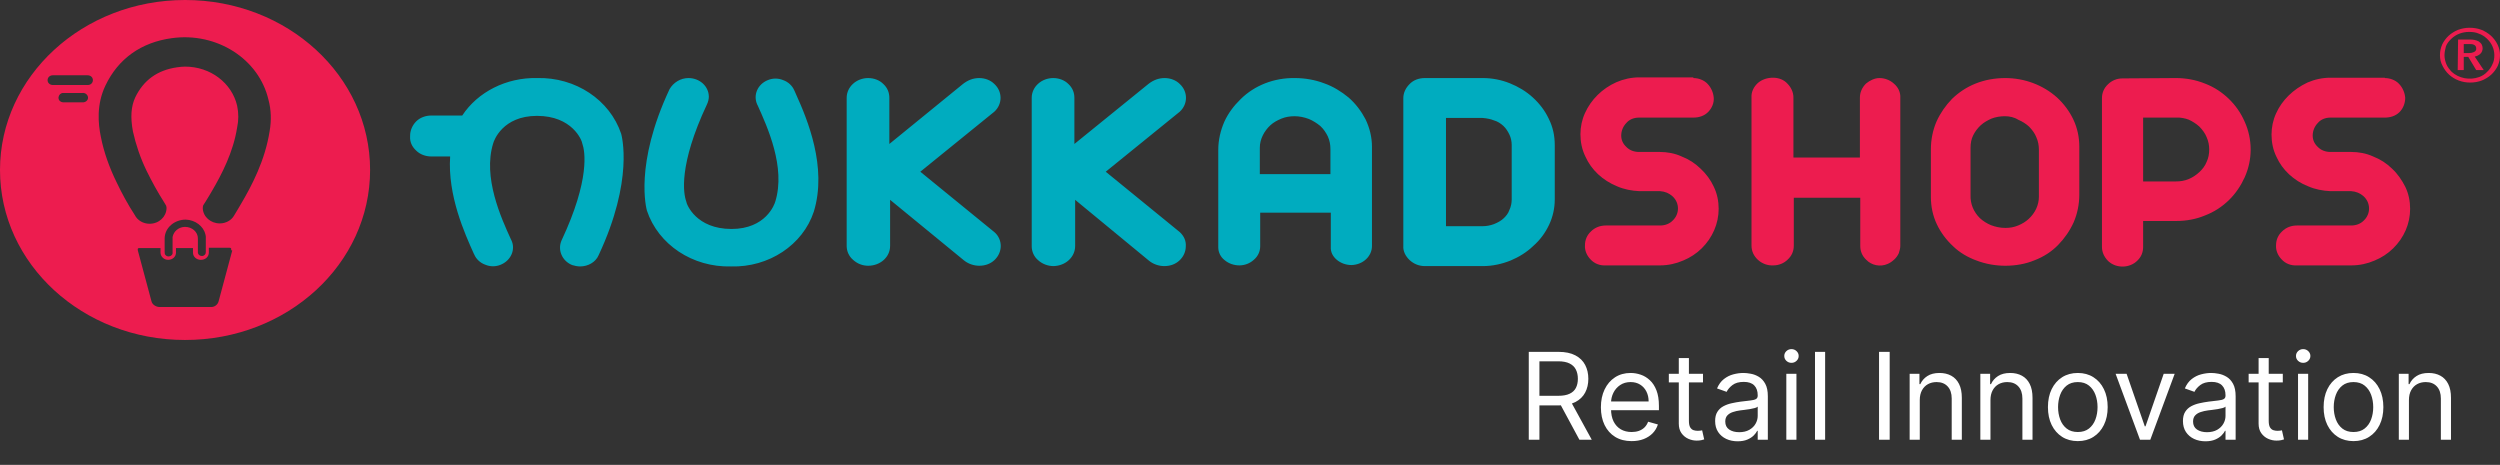
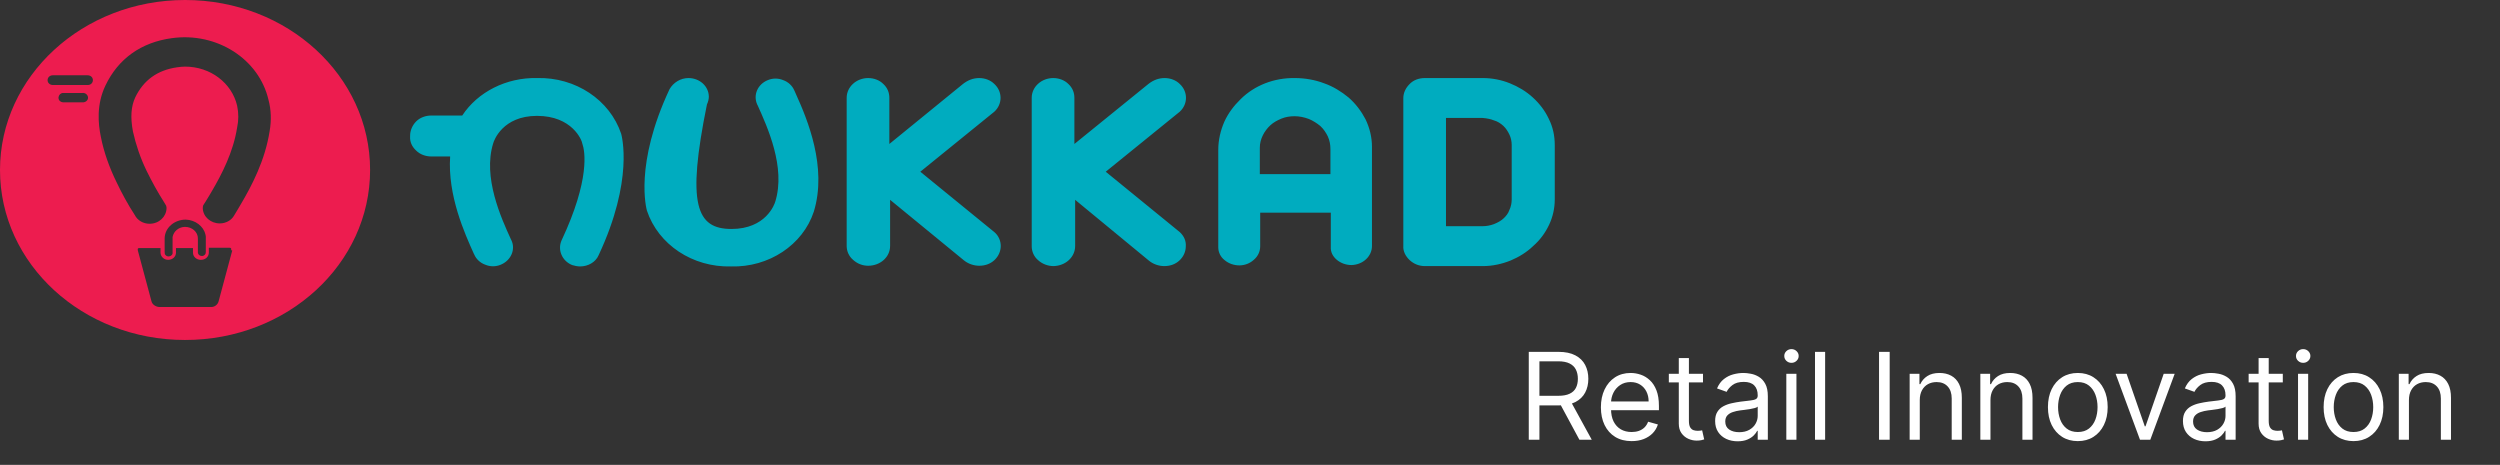
<svg xmlns="http://www.w3.org/2000/svg" width="242" height="45" viewBox="0 0 242 45" fill="none">
  <rect x="0" y="0" width="242" height="45" fill="#333333" stroke="none" />
  <path d="M26.101 12.694C25.662 15.515 24.383 17.966 23.286 19.813C23.103 20.116 22.921 20.451 22.665 20.855C22.409 21.325 21.86 21.627 21.276 21.627C20.398 21.627 19.667 20.989 19.631 20.183C19.631 20.082 19.631 19.981 19.667 19.881L19.923 19.478C20.142 19.142 20.325 18.806 20.508 18.504C21.458 16.892 22.591 14.709 22.957 12.325C23.103 11.653 23.103 10.948 22.957 10.242C22.445 8.026 20.362 6.448 17.912 6.448C17.657 6.448 17.401 6.481 17.145 6.515C15.244 6.784 13.891 7.757 13.087 9.437C12.685 10.31 12.612 11.351 12.868 12.728C13.16 14.037 13.599 15.313 14.184 16.522C14.695 17.563 15.244 18.571 15.865 19.545L16.085 19.914C16.121 20.015 16.121 20.116 16.121 20.183C16.085 20.989 15.39 21.66 14.476 21.66C13.855 21.66 13.306 21.325 13.05 20.821C12.392 19.813 11.808 18.739 11.296 17.664C10.601 16.254 10.053 14.742 9.76 13.231C9.505 11.989 9.322 10.142 10.199 8.295C11.442 5.675 13.672 4.097 16.633 3.694C20.983 3.09 25.077 5.709 25.991 9.672C26.247 10.612 26.284 11.653 26.101 12.694ZM15.938 24.448C15.938 23.978 15.938 23.508 15.938 23.037C15.975 22.03 16.889 21.258 17.985 21.258C18.899 21.291 19.704 21.895 19.886 22.701C19.923 22.802 19.923 22.903 19.923 23.004C19.923 23.239 19.923 23.44 19.923 23.675C19.923 23.91 19.923 24.145 19.923 24.414C19.923 24.616 19.777 24.75 19.594 24.784H19.557C19.338 24.784 19.192 24.649 19.155 24.481C19.155 24.448 19.155 24.448 19.155 24.414V23.071C19.155 22.466 18.607 21.963 17.912 21.963C17.328 21.963 16.816 22.366 16.706 22.937C16.706 23.004 16.706 23.037 16.706 23.105C16.706 23.541 16.706 23.978 16.706 24.414C16.743 24.616 16.596 24.784 16.377 24.817C16.158 24.851 15.975 24.716 15.938 24.515C15.975 24.515 15.975 24.481 15.938 24.448ZM22.482 24.246C22.043 25.892 21.605 27.504 21.166 29.149C21.093 29.485 20.764 29.754 20.362 29.72H15.463C15.098 29.72 14.732 29.485 14.659 29.149L13.343 24.246C13.306 24.045 13.343 24.011 13.526 24.011H15.536V24.448C15.536 24.817 15.865 25.153 16.267 25.153C16.706 25.153 17.035 24.851 17.035 24.448C17.035 24.313 17.035 24.145 17.035 24.011H18.68V24.448C18.68 24.851 19.009 25.153 19.448 25.153C19.886 25.153 20.215 24.851 20.215 24.448V23.978H20.325C20.947 23.978 21.568 23.978 22.189 23.978C22.372 23.978 22.409 24.045 22.372 24.213M8.518 8.228H5.118C4.825 8.228 4.606 8.026 4.606 7.757C4.606 7.489 4.825 7.287 5.118 7.287H8.481C8.773 7.287 8.993 7.489 8.993 7.757C8.993 8.026 8.773 8.228 8.518 8.228ZM6.105 9.907C5.812 9.873 5.63 9.672 5.666 9.403C5.703 9.168 5.886 9 6.105 9H7.969C8.262 8.966 8.481 9.168 8.518 9.403C8.554 9.672 8.335 9.873 8.079 9.907C8.042 9.907 8.006 9.907 8.006 9.907H6.105ZM0 16.455C0 25.556 8.006 32.91 17.912 32.91C27.819 32.91 35.825 25.556 35.825 16.455C35.825 7.354 27.819 0 17.912 0C8.006 0 0 7.388 0 16.455Z" fill="#ED1C4F" />
-   <path d="M163.917 7.556C164.428 7.556 164.94 7.757 165.269 8.093C165.635 8.463 165.854 8.966 165.891 9.47C165.927 9.974 165.708 10.478 165.342 10.847C164.977 11.216 164.465 11.384 163.917 11.384H158.652C158.177 11.384 157.739 11.552 157.446 11.888C157.117 12.224 156.934 12.66 156.934 13.131C156.934 13.567 157.117 13.937 157.446 14.239C157.739 14.541 158.177 14.709 158.652 14.709H160.663C161.394 14.709 162.125 14.843 162.783 15.146C163.478 15.414 164.099 15.817 164.611 16.321C165.159 16.825 165.598 17.429 165.891 18.067C166.22 18.739 166.366 19.478 166.366 20.216C166.366 21.627 165.781 23.004 164.721 24.045C164.209 24.549 163.588 24.951 162.93 25.22C162.235 25.522 161.467 25.69 160.7 25.69H155.436C154.887 25.724 154.339 25.522 153.973 25.119C153.608 24.75 153.388 24.246 153.425 23.742C153.425 23.239 153.608 22.769 154.01 22.399C154.375 22.03 154.887 21.828 155.436 21.828H160.7C161.175 21.828 161.614 21.66 161.906 21.358C162.601 20.72 162.601 19.645 161.906 19.007C161.577 18.705 161.175 18.537 160.7 18.504H158.689C157.958 18.47 157.227 18.336 156.532 18.034C155.143 17.463 154.046 16.455 153.462 15.146C153.133 14.474 152.986 13.735 152.986 12.996C152.986 12.291 153.133 11.586 153.425 10.948C154.01 9.638 155.107 8.563 156.459 7.959C157.154 7.657 157.921 7.489 158.689 7.489H163.917V7.556ZM181.939 7.556C182.45 7.556 182.962 7.757 183.328 8.093C183.73 8.429 183.986 8.933 183.949 9.47V23.81C183.949 24.045 183.876 24.28 183.803 24.515C183.693 24.75 183.547 24.951 183.364 25.119C183.181 25.287 182.962 25.455 182.706 25.556C182.012 25.858 181.171 25.69 180.659 25.153C180.257 24.784 180.074 24.313 180.074 23.81V19.142H173.64V23.776C173.64 24.28 173.458 24.75 173.056 25.119C172.69 25.489 172.178 25.69 171.666 25.69C171.118 25.724 170.57 25.522 170.168 25.153C169.765 24.784 169.546 24.313 169.546 23.776V9.437C169.51 8.899 169.765 8.395 170.168 8.026C170.57 7.69 171.081 7.522 171.63 7.522C172.178 7.522 172.69 7.724 173.019 8.093C173.385 8.463 173.604 8.933 173.604 9.437V15.246H180.038V9.437C180.038 8.933 180.257 8.463 180.623 8.093C180.988 7.791 181.463 7.556 181.939 7.556ZM210.635 7.556C211.585 7.556 212.536 7.724 213.45 8.093C214.327 8.429 215.095 8.933 215.753 9.571C216.411 10.209 216.923 10.948 217.288 11.787C218.056 13.5 218.056 15.448 217.288 17.16C216.923 17.966 216.411 18.739 215.753 19.377C215.095 20.015 214.327 20.519 213.45 20.854C212.572 21.224 211.622 21.392 210.635 21.392H207.455V23.91C207.455 24.414 207.272 24.884 206.87 25.254C206.139 25.959 204.896 25.992 204.128 25.321C204.091 25.287 204.091 25.287 204.055 25.254C203.689 24.884 203.47 24.414 203.47 23.91V9.504C203.47 9 203.653 8.53 204.055 8.16C204.42 7.791 204.932 7.59 205.444 7.59L210.635 7.556ZM194.112 7.556C195.976 7.556 197.767 8.228 199.12 9.437C199.778 10.041 200.326 10.78 200.692 11.552C201.094 12.392 201.277 13.299 201.277 14.205V18.84C201.277 19.746 201.094 20.686 200.728 21.526C200.363 22.332 199.851 23.071 199.23 23.709C198.608 24.347 197.84 24.851 196.963 25.186C196.086 25.556 195.099 25.724 194.112 25.724C193.161 25.724 192.211 25.556 191.333 25.22C190.493 24.918 189.688 24.448 189.067 23.843C188.409 23.239 187.861 22.5 187.495 21.728C187.093 20.888 186.91 19.981 186.91 19.075V14.44C186.91 13.534 187.093 12.593 187.459 11.754C187.824 10.948 188.336 10.209 188.957 9.571C189.615 8.933 190.383 8.429 191.224 8.093C192.138 7.724 193.125 7.556 194.112 7.556ZM230.85 7.556C231.362 7.556 231.874 7.757 232.203 8.093C232.569 8.463 232.788 8.966 232.824 9.47C232.824 9.974 232.642 10.478 232.276 10.847C231.911 11.216 231.399 11.384 230.85 11.384H225.586C225.111 11.384 224.672 11.552 224.38 11.888C224.051 12.224 223.868 12.66 223.868 13.131C223.868 13.567 224.051 13.937 224.38 14.239C224.672 14.541 225.111 14.709 225.586 14.709H227.597C228.328 14.709 229.059 14.843 229.717 15.146C230.412 15.414 231.033 15.817 231.545 16.321C232.093 16.825 232.495 17.429 232.824 18.067C233.153 18.739 233.3 19.478 233.3 20.216C233.3 21.66 232.715 23.004 231.655 24.045C231.143 24.549 230.521 24.951 229.863 25.22C229.169 25.522 228.401 25.69 227.633 25.69H222.333C221.785 25.724 221.236 25.522 220.871 25.119C220.505 24.75 220.286 24.246 220.322 23.742C220.322 23.239 220.505 22.769 220.907 22.399C221.273 22.03 221.785 21.828 222.333 21.828H227.597C228.072 21.828 228.511 21.66 228.803 21.358C229.498 20.72 229.498 19.645 228.803 19.007C228.474 18.705 228.072 18.537 227.597 18.504H225.586C224.855 18.47 224.124 18.336 223.43 18.034C222.735 17.765 222.114 17.362 221.602 16.892C221.053 16.388 220.651 15.817 220.359 15.179C220.03 14.507 219.884 13.769 219.884 13.03C219.884 12.325 220.03 11.619 220.322 10.981C220.907 9.672 222.004 8.631 223.356 7.992C224.051 7.69 224.819 7.522 225.586 7.522H230.85V7.556ZM194.075 11.25C193.636 11.25 193.198 11.317 192.759 11.485C192.394 11.653 192.028 11.854 191.736 12.123C191.443 12.392 191.187 12.728 191.004 13.097C190.822 13.466 190.749 13.869 190.749 14.306V18.873C190.712 19.713 191.041 20.519 191.662 21.123C191.955 21.392 192.32 21.627 192.723 21.795C193.161 21.963 193.636 22.063 194.112 22.063C194.55 22.063 194.953 21.996 195.355 21.828C195.757 21.66 196.086 21.459 196.378 21.19C197 20.619 197.365 19.847 197.365 19.041V14.507C197.365 14.071 197.292 13.668 197.109 13.265C196.963 12.896 196.707 12.56 196.415 12.257C196.122 11.989 195.757 11.754 195.355 11.586C194.989 11.351 194.514 11.25 194.075 11.25ZM210.635 11.384H207.455V17.563H210.635C211.074 17.563 211.476 17.496 211.878 17.328C212.28 17.16 212.609 16.925 212.901 16.657C213.194 16.388 213.45 16.052 213.596 15.683C213.779 15.313 213.852 14.877 213.852 14.474C213.852 14.071 213.779 13.668 213.596 13.265C213.45 12.896 213.194 12.56 212.901 12.257C212.609 11.989 212.243 11.754 211.878 11.586C211.512 11.451 211.074 11.351 210.635 11.384Z" fill="#ED1C4F" />
-   <path d="M94.789 7.556C95.337 7.556 95.886 7.758 96.251 8.127C97.055 8.866 97.055 10.075 96.251 10.813L89.086 16.623L96.251 22.466C96.653 22.802 96.873 23.306 96.873 23.81C96.873 24.314 96.653 24.817 96.251 25.187C95.849 25.556 95.337 25.724 94.789 25.724C94.241 25.724 93.692 25.522 93.29 25.187L86.162 19.343V23.81C86.162 24.884 85.211 25.724 84.041 25.724C83.493 25.724 82.981 25.523 82.579 25.153C82.177 24.817 81.958 24.314 81.958 23.81V9.47C81.958 8.396 82.908 7.556 84.041 7.556C84.59 7.556 85.138 7.758 85.504 8.127C85.906 8.496 86.089 8.966 86.089 9.47V13.937L93.217 8.127C93.692 7.758 94.204 7.556 94.789 7.556ZM112.738 7.556C113.286 7.556 113.835 7.758 114.2 8.127C115.004 8.866 115.004 10.075 114.2 10.813L107.035 16.623L114.2 22.466C114.602 22.836 114.822 23.306 114.785 23.843C114.785 24.347 114.566 24.851 114.164 25.22C113.761 25.59 113.25 25.758 112.701 25.758C112.153 25.758 111.605 25.556 111.203 25.22L104.074 19.343V23.81C104.074 24.884 103.16 25.724 101.99 25.758C101.442 25.758 100.894 25.556 100.492 25.187C100.09 24.851 99.87 24.347 99.87 23.843V9.47C99.87 8.396 100.821 7.556 101.954 7.556C102.502 7.556 103.051 7.758 103.416 8.127C103.818 8.496 104.001 8.966 104.001 9.47V13.937L111.166 8.127C111.641 7.758 112.153 7.556 112.738 7.556ZM51.982 7.556C55.711 7.455 59.037 9.672 60.134 12.963C60.171 13.131 61.377 17.396 57.941 24.716C57.648 25.388 56.917 25.791 56.149 25.791C55.894 25.791 55.601 25.724 55.382 25.657C54.395 25.254 53.956 24.179 54.358 23.273C57.136 17.362 56.625 14.608 56.369 13.903C56.332 13.567 55.382 11.216 51.982 11.216C48.655 11.216 47.815 13.601 47.742 13.87C46.718 17.16 48.509 21.09 49.46 23.172L49.496 23.239C49.935 24.146 49.46 25.22 48.473 25.623C47.997 25.825 47.449 25.825 46.974 25.623C46.499 25.455 46.096 25.086 45.914 24.649L45.877 24.582C45 22.634 43.318 18.94 43.574 15.146H41.746C41.198 15.146 40.65 14.944 40.284 14.575C39.882 14.205 39.663 13.735 39.699 13.198V13.131C39.699 12.627 39.919 12.123 40.284 11.754C40.65 11.384 41.198 11.183 41.746 11.183H44.744C46.243 8.899 49.021 7.489 51.982 7.556ZM66.641 7.556C67.738 7.556 68.615 8.362 68.615 9.369C68.615 9.605 68.542 9.873 68.432 10.108C65.654 16.019 66.166 18.773 66.422 19.478C66.458 19.814 67.409 22.164 70.808 22.164C74.135 22.164 74.976 19.78 75.049 19.511C76.072 16.187 74.281 12.291 73.331 10.175L73.294 10.108C72.892 9.202 73.331 8.161 74.318 7.758C74.793 7.556 75.341 7.556 75.817 7.758C76.292 7.925 76.694 8.295 76.877 8.731L76.913 8.799L77.059 9.134C78.156 11.552 80.094 16.187 78.778 20.485C77.717 23.709 74.427 25.892 70.772 25.791C67.043 25.892 63.717 23.675 62.62 20.384C62.583 20.216 61.377 15.952 64.813 8.631C65.179 7.993 65.873 7.556 66.641 7.556ZM143.518 7.556C144.432 7.556 145.309 7.724 146.15 8.06C146.991 8.396 147.758 8.866 148.38 9.437C149.038 10.041 149.55 10.713 149.915 11.485C150.317 12.291 150.5 13.131 150.5 14.037V19.31C150.5 20.149 150.317 20.989 149.952 21.761C149.586 22.534 149.074 23.239 148.416 23.81C147.795 24.414 147.027 24.884 146.223 25.22C145.382 25.556 144.468 25.758 143.555 25.758H137.925C137.377 25.758 136.865 25.556 136.463 25.187C136.061 24.817 135.805 24.314 135.841 23.81V9.504C135.841 9 136.061 8.53 136.426 8.161C136.792 7.758 137.34 7.556 137.925 7.556H143.518ZM125.35 7.556C126.3 7.556 127.287 7.724 128.165 8.06C129.042 8.362 129.846 8.866 130.541 9.437C131.235 10.041 131.784 10.78 132.186 11.552C132.588 12.392 132.807 13.299 132.807 14.205V23.81C132.807 24.817 131.93 25.623 130.833 25.657C130.321 25.657 129.81 25.489 129.407 25.153C129.005 24.817 128.786 24.381 128.823 23.877V20.586H121.987V23.843C121.987 24.347 121.767 24.817 121.365 25.153C121 25.489 120.488 25.69 119.976 25.69C119.464 25.69 118.952 25.522 118.55 25.187C118.148 24.884 117.929 24.414 117.929 23.944V14.474C117.929 13.567 118.148 12.627 118.514 11.787C118.879 10.981 119.428 10.243 120.086 9.605C121.438 8.261 123.339 7.522 125.35 7.556ZM143.518 11.418H139.972V21.896H143.518C143.884 21.896 144.249 21.828 144.615 21.694C144.944 21.56 145.273 21.392 145.529 21.157C145.784 20.922 146.004 20.653 146.113 20.317C146.26 20.015 146.333 19.646 146.333 19.31V14.037C146.333 13.702 146.26 13.332 146.113 13.03C145.967 12.728 145.784 12.425 145.529 12.19C145.273 11.955 144.98 11.754 144.615 11.653C144.286 11.519 143.92 11.452 143.518 11.418ZM125.313 11.25C124.874 11.25 124.436 11.317 124.034 11.485C123.632 11.653 123.266 11.854 122.974 12.123C122.681 12.392 122.425 12.728 122.242 13.097C122.06 13.466 121.95 13.87 121.95 14.306V16.858H128.786V14.44C128.786 14.004 128.713 13.601 128.53 13.198C128.347 12.828 128.128 12.493 127.799 12.19C127.47 11.922 127.104 11.687 126.702 11.519C126.264 11.351 125.788 11.25 125.313 11.25Z" fill="#00ACBF" />
-   <path d="M236.188 5.34C236.188 4.97 236.261 4.634 236.407 4.298C236.553 3.996 236.772 3.694 237.028 3.459C237.284 3.224 237.613 3.022 237.942 2.888C238.308 2.754 238.673 2.687 239.075 2.687C239.478 2.687 239.843 2.754 240.209 2.888C240.538 3.022 240.867 3.224 241.123 3.459C241.671 3.963 242 4.634 242 5.34C242 5.709 241.927 6.045 241.781 6.381C241.634 6.683 241.415 6.985 241.159 7.22C240.903 7.455 240.574 7.657 240.245 7.791C239.88 7.925 239.514 7.992 239.112 7.992C238.344 7.992 237.613 7.724 237.065 7.22C236.809 6.985 236.59 6.683 236.443 6.381C236.261 6.045 236.188 5.709 236.188 5.34ZM236.626 5.34C236.626 5.642 236.699 5.944 236.809 6.213C236.919 6.481 237.101 6.716 237.321 6.951C238.015 7.59 239.075 7.791 239.989 7.455C240.282 7.354 240.538 7.187 240.757 6.951C240.976 6.75 241.159 6.481 241.269 6.213C241.415 5.944 241.452 5.642 241.452 5.34C241.452 4.735 241.196 4.164 240.72 3.728C240.501 3.526 240.245 3.358 239.953 3.257C239.66 3.123 239.331 3.09 239.002 3.09C238.344 3.09 237.723 3.325 237.284 3.761C237.065 3.963 236.882 4.198 236.772 4.466C236.699 4.769 236.626 5.037 236.626 5.34ZM237.942 3.828H239.075C239.222 3.828 239.368 3.828 239.514 3.862C239.66 3.895 239.77 3.929 239.916 3.996C240.026 4.063 240.136 4.164 240.209 4.265C240.282 4.399 240.318 4.534 240.318 4.668C240.318 4.869 240.245 5.071 240.099 5.205C239.953 5.34 239.77 5.44 239.551 5.474L240.428 6.784H239.697L238.929 5.507H238.491V6.784H237.906L237.942 3.828ZM239.002 5.138C239.185 5.138 239.331 5.104 239.478 5.037C239.624 4.97 239.733 4.836 239.697 4.668C239.697 4.534 239.624 4.399 239.478 4.332C239.331 4.265 239.185 4.265 239.039 4.265H238.491V5.138H239.002Z" fill="#ED1C4F" />
+   <path d="M94.789 7.556C95.337 7.556 95.886 7.758 96.251 8.127C97.055 8.866 97.055 10.075 96.251 10.813L89.086 16.623L96.251 22.466C96.653 22.802 96.873 23.306 96.873 23.81C96.873 24.314 96.653 24.817 96.251 25.187C95.849 25.556 95.337 25.724 94.789 25.724C94.241 25.724 93.692 25.522 93.29 25.187L86.162 19.343V23.81C86.162 24.884 85.211 25.724 84.041 25.724C83.493 25.724 82.981 25.523 82.579 25.153C82.177 24.817 81.958 24.314 81.958 23.81V9.47C81.958 8.396 82.908 7.556 84.041 7.556C84.59 7.556 85.138 7.758 85.504 8.127C85.906 8.496 86.089 8.966 86.089 9.47V13.937L93.217 8.127C93.692 7.758 94.204 7.556 94.789 7.556ZM112.738 7.556C113.286 7.556 113.835 7.758 114.2 8.127C115.004 8.866 115.004 10.075 114.2 10.813L107.035 16.623L114.2 22.466C114.602 22.836 114.822 23.306 114.785 23.843C114.785 24.347 114.566 24.851 114.164 25.22C113.761 25.59 113.25 25.758 112.701 25.758C112.153 25.758 111.605 25.556 111.203 25.22L104.074 19.343V23.81C104.074 24.884 103.16 25.724 101.99 25.758C101.442 25.758 100.894 25.556 100.492 25.187C100.09 24.851 99.87 24.347 99.87 23.843V9.47C99.87 8.396 100.821 7.556 101.954 7.556C102.502 7.556 103.051 7.758 103.416 8.127C103.818 8.496 104.001 8.966 104.001 9.47V13.937L111.166 8.127C111.641 7.758 112.153 7.556 112.738 7.556ZM51.982 7.556C55.711 7.455 59.037 9.672 60.134 12.963C60.171 13.131 61.377 17.396 57.941 24.716C57.648 25.388 56.917 25.791 56.149 25.791C55.894 25.791 55.601 25.724 55.382 25.657C54.395 25.254 53.956 24.179 54.358 23.273C57.136 17.362 56.625 14.608 56.369 13.903C56.332 13.567 55.382 11.216 51.982 11.216C48.655 11.216 47.815 13.601 47.742 13.87C46.718 17.16 48.509 21.09 49.46 23.172L49.496 23.239C49.935 24.146 49.46 25.22 48.473 25.623C47.997 25.825 47.449 25.825 46.974 25.623C46.499 25.455 46.096 25.086 45.914 24.649L45.877 24.582C45 22.634 43.318 18.94 43.574 15.146H41.746C41.198 15.146 40.65 14.944 40.284 14.575C39.882 14.205 39.663 13.735 39.699 13.198V13.131C39.699 12.627 39.919 12.123 40.284 11.754C40.65 11.384 41.198 11.183 41.746 11.183H44.744C46.243 8.899 49.021 7.489 51.982 7.556ZM66.641 7.556C67.738 7.556 68.615 8.362 68.615 9.369C68.615 9.605 68.542 9.873 68.432 10.108C66.458 19.814 67.409 22.164 70.808 22.164C74.135 22.164 74.976 19.78 75.049 19.511C76.072 16.187 74.281 12.291 73.331 10.175L73.294 10.108C72.892 9.202 73.331 8.161 74.318 7.758C74.793 7.556 75.341 7.556 75.817 7.758C76.292 7.925 76.694 8.295 76.877 8.731L76.913 8.799L77.059 9.134C78.156 11.552 80.094 16.187 78.778 20.485C77.717 23.709 74.427 25.892 70.772 25.791C67.043 25.892 63.717 23.675 62.62 20.384C62.583 20.216 61.377 15.952 64.813 8.631C65.179 7.993 65.873 7.556 66.641 7.556ZM143.518 7.556C144.432 7.556 145.309 7.724 146.15 8.06C146.991 8.396 147.758 8.866 148.38 9.437C149.038 10.041 149.55 10.713 149.915 11.485C150.317 12.291 150.5 13.131 150.5 14.037V19.31C150.5 20.149 150.317 20.989 149.952 21.761C149.586 22.534 149.074 23.239 148.416 23.81C147.795 24.414 147.027 24.884 146.223 25.22C145.382 25.556 144.468 25.758 143.555 25.758H137.925C137.377 25.758 136.865 25.556 136.463 25.187C136.061 24.817 135.805 24.314 135.841 23.81V9.504C135.841 9 136.061 8.53 136.426 8.161C136.792 7.758 137.34 7.556 137.925 7.556H143.518ZM125.35 7.556C126.3 7.556 127.287 7.724 128.165 8.06C129.042 8.362 129.846 8.866 130.541 9.437C131.235 10.041 131.784 10.78 132.186 11.552C132.588 12.392 132.807 13.299 132.807 14.205V23.81C132.807 24.817 131.93 25.623 130.833 25.657C130.321 25.657 129.81 25.489 129.407 25.153C129.005 24.817 128.786 24.381 128.823 23.877V20.586H121.987V23.843C121.987 24.347 121.767 24.817 121.365 25.153C121 25.489 120.488 25.69 119.976 25.69C119.464 25.69 118.952 25.522 118.55 25.187C118.148 24.884 117.929 24.414 117.929 23.944V14.474C117.929 13.567 118.148 12.627 118.514 11.787C118.879 10.981 119.428 10.243 120.086 9.605C121.438 8.261 123.339 7.522 125.35 7.556ZM143.518 11.418H139.972V21.896H143.518C143.884 21.896 144.249 21.828 144.615 21.694C144.944 21.56 145.273 21.392 145.529 21.157C145.784 20.922 146.004 20.653 146.113 20.317C146.26 20.015 146.333 19.646 146.333 19.31V14.037C146.333 13.702 146.26 13.332 146.113 13.03C145.967 12.728 145.784 12.425 145.529 12.19C145.273 11.955 144.98 11.754 144.615 11.653C144.286 11.519 143.92 11.452 143.518 11.418ZM125.313 11.25C124.874 11.25 124.436 11.317 124.034 11.485C123.632 11.653 123.266 11.854 122.974 12.123C122.681 12.392 122.425 12.728 122.242 13.097C122.06 13.466 121.95 13.87 121.95 14.306V16.858H128.786V14.44C128.786 14.004 128.713 13.601 128.53 13.198C128.347 12.828 128.128 12.493 127.799 12.19C127.47 11.922 127.104 11.687 126.702 11.519C126.264 11.351 125.788 11.25 125.313 11.25Z" fill="#00ACBF" />
  <path d="M147.985 42.567V34.06H150.86C151.525 34.06 152.07 34.173 152.497 34.4C152.923 34.624 153.239 34.933 153.444 35.327C153.649 35.72 153.751 36.167 153.751 36.668C153.751 37.17 153.649 37.614 153.444 38.002C153.239 38.389 152.924 38.694 152.501 38.916C152.077 39.135 151.536 39.244 150.877 39.244H148.55V38.313H150.843C151.297 38.313 151.663 38.247 151.94 38.114C152.22 37.981 152.422 37.793 152.546 37.549C152.674 37.303 152.738 37.009 152.738 36.668C152.738 36.328 152.674 36.03 152.546 35.775C152.419 35.52 152.216 35.324 151.936 35.185C151.656 35.044 151.286 34.974 150.827 34.974H149.016V42.567H147.985ZM151.99 38.745L154.083 42.567H152.887L150.827 38.745H151.99ZM157.942 42.7C157.327 42.7 156.796 42.564 156.351 42.293C155.907 42.019 155.565 41.637 155.325 41.146C155.086 40.654 154.967 40.08 154.967 39.427C154.967 38.773 155.086 38.197 155.325 37.699C155.565 37.197 155.901 36.807 156.33 36.527C156.762 36.245 157.266 36.103 157.842 36.103C158.174 36.103 158.502 36.159 158.826 36.27C159.15 36.38 159.445 36.56 159.711 36.81C159.977 37.056 160.189 37.383 160.347 37.79C160.505 38.197 160.584 38.698 160.584 39.294V39.709H155.665V38.862H159.587C159.587 38.502 159.515 38.18 159.371 37.898C159.229 37.615 159.027 37.392 158.764 37.229C158.504 37.066 158.196 36.984 157.842 36.984C157.451 36.984 157.114 37.081 156.828 37.275C156.546 37.466 156.328 37.715 156.176 38.023C156.024 38.33 155.948 38.66 155.948 39.011V39.576C155.948 40.058 156.031 40.467 156.197 40.802C156.366 41.134 156.6 41.387 156.899 41.562C157.198 41.734 157.546 41.819 157.942 41.819C158.199 41.819 158.432 41.783 158.639 41.711C158.85 41.637 159.031 41.526 159.184 41.379C159.336 41.23 159.454 41.044 159.537 40.822L160.484 41.088C160.384 41.41 160.217 41.692 159.981 41.936C159.746 42.177 159.455 42.365 159.109 42.501C158.763 42.634 158.374 42.7 157.942 42.7ZM164.85 36.187V37.017H161.543V36.187H164.85ZM162.507 34.658H163.487V40.739C163.487 41.016 163.527 41.224 163.608 41.362C163.691 41.498 163.796 41.59 163.923 41.637C164.054 41.681 164.191 41.703 164.335 41.703C164.443 41.703 164.531 41.698 164.601 41.687C164.67 41.673 164.725 41.661 164.767 41.653L164.966 42.534C164.9 42.559 164.807 42.584 164.688 42.609C164.569 42.636 164.418 42.65 164.235 42.65C163.958 42.65 163.687 42.591 163.421 42.472C163.158 42.352 162.939 42.171 162.764 41.927C162.593 41.684 162.507 41.376 162.507 41.005V34.658ZM168.202 42.717C167.798 42.717 167.431 42.641 167.101 42.488C166.772 42.333 166.51 42.11 166.316 41.819C166.122 41.526 166.025 41.171 166.025 40.756C166.025 40.39 166.097 40.094 166.241 39.867C166.385 39.637 166.578 39.457 166.819 39.327C167.06 39.197 167.326 39.1 167.616 39.036C167.91 38.97 168.205 38.917 168.501 38.878C168.889 38.828 169.203 38.791 169.444 38.766C169.688 38.739 169.865 38.693 169.976 38.629C170.089 38.565 170.146 38.455 170.146 38.297V38.264C170.146 37.854 170.034 37.535 169.81 37.308C169.588 37.081 169.252 36.967 168.8 36.967C168.332 36.967 167.965 37.07 167.7 37.275C167.434 37.48 167.247 37.699 167.139 37.931L166.208 37.599C166.374 37.211 166.596 36.909 166.873 36.693C167.153 36.474 167.457 36.322 167.787 36.236C168.119 36.148 168.446 36.103 168.767 36.103C168.972 36.103 169.207 36.128 169.473 36.178C169.742 36.225 170.001 36.324 170.25 36.473C170.502 36.623 170.711 36.848 170.877 37.15C171.044 37.452 171.127 37.856 171.127 38.363V42.567H170.146V41.703H170.096C170.03 41.842 169.919 41.99 169.764 42.148C169.609 42.305 169.403 42.44 169.145 42.55C168.888 42.661 168.573 42.717 168.202 42.717ZM168.352 41.836C168.739 41.836 169.066 41.76 169.332 41.608C169.601 41.455 169.803 41.259 169.939 41.018C170.077 40.777 170.146 40.523 170.146 40.258V39.36C170.105 39.41 170.013 39.456 169.872 39.497C169.734 39.536 169.573 39.571 169.39 39.601C169.21 39.629 169.034 39.654 168.863 39.676C168.694 39.695 168.557 39.712 168.451 39.726C168.197 39.759 167.958 39.813 167.737 39.888C167.518 39.96 167.341 40.069 167.205 40.216C167.072 40.36 167.006 40.557 167.006 40.806C167.006 41.146 167.132 41.404 167.384 41.578C167.639 41.75 167.961 41.836 168.352 41.836ZM172.916 42.567V36.187H173.896V42.567H172.916ZM173.414 35.123C173.223 35.123 173.059 35.058 172.92 34.928C172.784 34.798 172.717 34.641 172.717 34.458C172.717 34.276 172.784 34.119 172.92 33.989C173.059 33.859 173.223 33.794 173.414 33.794C173.606 33.794 173.769 33.859 173.905 33.989C174.043 34.119 174.112 34.276 174.112 34.458C174.112 34.641 174.043 34.798 173.905 34.928C173.769 35.058 173.606 35.123 173.414 35.123ZM176.672 34.06V42.567H175.692V34.06H176.672ZM182.921 34.06V42.567H181.891V34.06H182.921ZM185.834 38.729V42.567H184.854V36.187H185.801V37.184H185.884C186.034 36.859 186.261 36.599 186.565 36.403C186.87 36.203 187.263 36.103 187.745 36.103C188.177 36.103 188.555 36.192 188.879 36.369C189.203 36.544 189.455 36.81 189.635 37.167C189.815 37.521 189.905 37.97 189.905 38.513V42.567H188.925V38.579C188.925 38.078 188.795 37.688 188.534 37.408C188.274 37.125 187.917 36.984 187.463 36.984C187.15 36.984 186.87 37.052 186.623 37.188C186.38 37.323 186.187 37.521 186.046 37.782C185.905 38.042 185.834 38.358 185.834 38.729ZM192.677 38.729V42.567H191.697V36.187H192.644V37.184H192.727C192.876 36.859 193.103 36.599 193.408 36.403C193.713 36.203 194.106 36.103 194.588 36.103C195.02 36.103 195.398 36.192 195.722 36.369C196.046 36.544 196.298 36.81 196.478 37.167C196.658 37.521 196.748 37.97 196.748 38.513V42.567H195.768V38.579C195.768 38.078 195.637 37.688 195.377 37.408C195.117 37.125 194.76 36.984 194.305 36.984C193.992 36.984 193.713 37.052 193.466 37.188C193.223 37.323 193.03 37.521 192.889 37.782C192.748 38.042 192.677 38.358 192.677 38.729ZM201.132 42.7C200.556 42.7 200.05 42.563 199.615 42.289C199.183 42.015 198.845 41.631 198.602 41.138C198.361 40.645 198.24 40.069 198.24 39.41C198.24 38.745 198.361 38.165 198.602 37.669C198.845 37.174 199.183 36.789 199.615 36.515C200.05 36.24 200.556 36.103 201.132 36.103C201.708 36.103 202.212 36.24 202.644 36.515C203.078 36.789 203.416 37.174 203.657 37.669C203.901 38.165 204.023 38.745 204.023 39.41C204.023 40.069 203.901 40.645 203.657 41.138C203.416 41.631 203.078 42.015 202.644 42.289C202.212 42.563 201.708 42.7 201.132 42.7ZM201.132 41.819C201.569 41.819 201.929 41.707 202.212 41.483C202.494 41.259 202.703 40.964 202.839 40.598C202.975 40.233 203.042 39.837 203.042 39.41C203.042 38.984 202.975 38.586 202.839 38.218C202.703 37.849 202.494 37.552 202.212 37.325C201.929 37.098 201.569 36.984 201.132 36.984C200.694 36.984 200.334 37.098 200.051 37.325C199.769 37.552 199.56 37.849 199.424 38.218C199.289 38.586 199.221 38.984 199.221 39.41C199.221 39.837 199.289 40.233 199.424 40.598C199.56 40.964 199.769 41.259 200.051 41.483C200.334 41.707 200.694 41.819 201.132 41.819ZM210.508 36.187L208.149 42.567H207.152L204.792 36.187H205.856L207.617 41.271H207.684L209.445 36.187H210.508ZM213.486 42.717C213.081 42.717 212.714 42.641 212.385 42.488C212.055 42.333 211.794 42.11 211.6 41.819C211.406 41.526 211.309 41.171 211.309 40.756C211.309 40.39 211.381 40.094 211.525 39.867C211.669 39.637 211.862 39.457 212.102 39.327C212.343 39.197 212.609 39.1 212.9 39.036C213.194 38.97 213.489 38.917 213.785 38.878C214.173 38.828 214.487 38.791 214.728 38.766C214.972 38.739 215.149 38.693 215.26 38.629C215.373 38.565 215.43 38.455 215.43 38.297V38.264C215.43 37.854 215.318 37.535 215.093 37.308C214.872 37.081 214.535 36.967 214.084 36.967C213.616 36.967 213.249 37.07 212.983 37.275C212.717 37.48 212.53 37.699 212.422 37.931L211.492 37.599C211.658 37.211 211.88 36.909 212.156 36.693C212.436 36.474 212.741 36.322 213.07 36.236C213.403 36.148 213.729 36.103 214.051 36.103C214.256 36.103 214.491 36.128 214.757 36.178C215.026 36.225 215.284 36.324 215.534 36.473C215.786 36.623 215.995 36.848 216.161 37.15C216.327 37.452 216.41 37.856 216.41 38.363V42.567H215.43V41.703H215.38C215.314 41.842 215.203 41.99 215.048 42.148C214.893 42.305 214.686 42.44 214.429 42.55C214.171 42.661 213.857 42.717 213.486 42.717ZM213.635 41.836C214.023 41.836 214.35 41.76 214.616 41.608C214.884 41.455 215.086 41.259 215.222 41.018C215.361 40.777 215.43 40.523 215.43 40.258V39.36C215.388 39.41 215.297 39.456 215.156 39.497C215.017 39.536 214.857 39.571 214.674 39.601C214.494 39.629 214.318 39.654 214.146 39.676C213.977 39.695 213.84 39.712 213.735 39.726C213.48 39.759 213.242 39.813 213.021 39.888C212.802 39.96 212.624 40.069 212.489 40.216C212.356 40.36 212.289 40.557 212.289 40.806C212.289 41.146 212.415 41.404 212.667 41.578C212.922 41.75 213.245 41.836 213.635 41.836ZM220.975 36.187V37.017H217.668V36.187H220.975ZM218.632 34.658H219.612V40.739C219.612 41.016 219.652 41.224 219.732 41.362C219.816 41.498 219.921 41.59 220.048 41.637C220.178 41.681 220.315 41.703 220.459 41.703C220.567 41.703 220.656 41.698 220.725 41.687C220.795 41.673 220.85 41.661 220.891 41.653L221.091 42.534C221.024 42.559 220.932 42.584 220.813 42.609C220.693 42.636 220.543 42.65 220.36 42.65C220.083 42.65 219.811 42.591 219.546 42.472C219.282 42.352 219.064 42.171 218.889 41.927C218.717 41.684 218.632 41.376 218.632 41.005V34.658ZM222.449 42.567V36.187H223.43V42.567H222.449ZM222.948 35.123C222.757 35.123 222.592 35.058 222.453 34.928C222.318 34.798 222.25 34.641 222.25 34.458C222.25 34.276 222.318 34.119 222.453 33.989C222.592 33.859 222.757 33.794 222.948 33.794C223.139 33.794 223.302 33.859 223.438 33.989C223.576 34.119 223.646 34.276 223.646 34.458C223.646 34.641 223.576 34.798 223.438 34.928C223.302 35.058 223.139 35.123 222.948 35.123ZM227.817 42.7C227.241 42.7 226.736 42.563 226.301 42.289C225.869 42.015 225.531 41.631 225.288 41.138C225.047 40.645 224.926 40.069 224.926 39.41C224.926 38.745 225.047 38.165 225.288 37.669C225.531 37.174 225.869 36.789 226.301 36.515C226.736 36.24 227.241 36.103 227.817 36.103C228.393 36.103 228.897 36.24 229.329 36.515C229.764 36.789 230.102 37.174 230.343 37.669C230.587 38.165 230.709 38.745 230.709 39.41C230.709 40.069 230.587 40.645 230.343 41.138C230.102 41.631 229.764 42.015 229.329 42.289C228.897 42.563 228.393 42.7 227.817 42.7ZM227.817 41.819C228.255 41.819 228.615 41.707 228.897 41.483C229.18 41.259 229.389 40.964 229.525 40.598C229.66 40.233 229.728 39.837 229.728 39.41C229.728 38.984 229.66 38.586 229.525 38.218C229.389 37.849 229.18 37.552 228.897 37.325C228.615 37.098 228.255 36.984 227.817 36.984C227.38 36.984 227.02 37.098 226.737 37.325C226.455 37.552 226.246 37.849 226.11 38.218C225.974 38.586 225.906 38.984 225.906 39.41C225.906 39.837 225.974 40.233 226.11 40.598C226.246 40.964 226.455 41.259 226.737 41.483C227.02 41.707 227.38 41.819 227.817 41.819ZM233.185 38.729V42.567H232.205V36.187H233.152V37.184H233.235C233.385 36.859 233.612 36.599 233.917 36.403C234.221 36.203 234.614 36.103 235.096 36.103C235.528 36.103 235.906 36.192 236.23 36.369C236.554 36.544 236.806 36.81 236.986 37.167C237.166 37.521 237.256 37.97 237.256 38.513V42.567H236.276V38.579C236.276 38.078 236.146 37.688 235.886 37.408C235.625 37.125 235.268 36.984 234.814 36.984C234.501 36.984 234.221 37.052 233.975 37.188C233.731 37.323 233.539 37.521 233.397 37.782C233.256 38.042 233.185 38.358 233.185 38.729Z" fill="white" />
</svg>